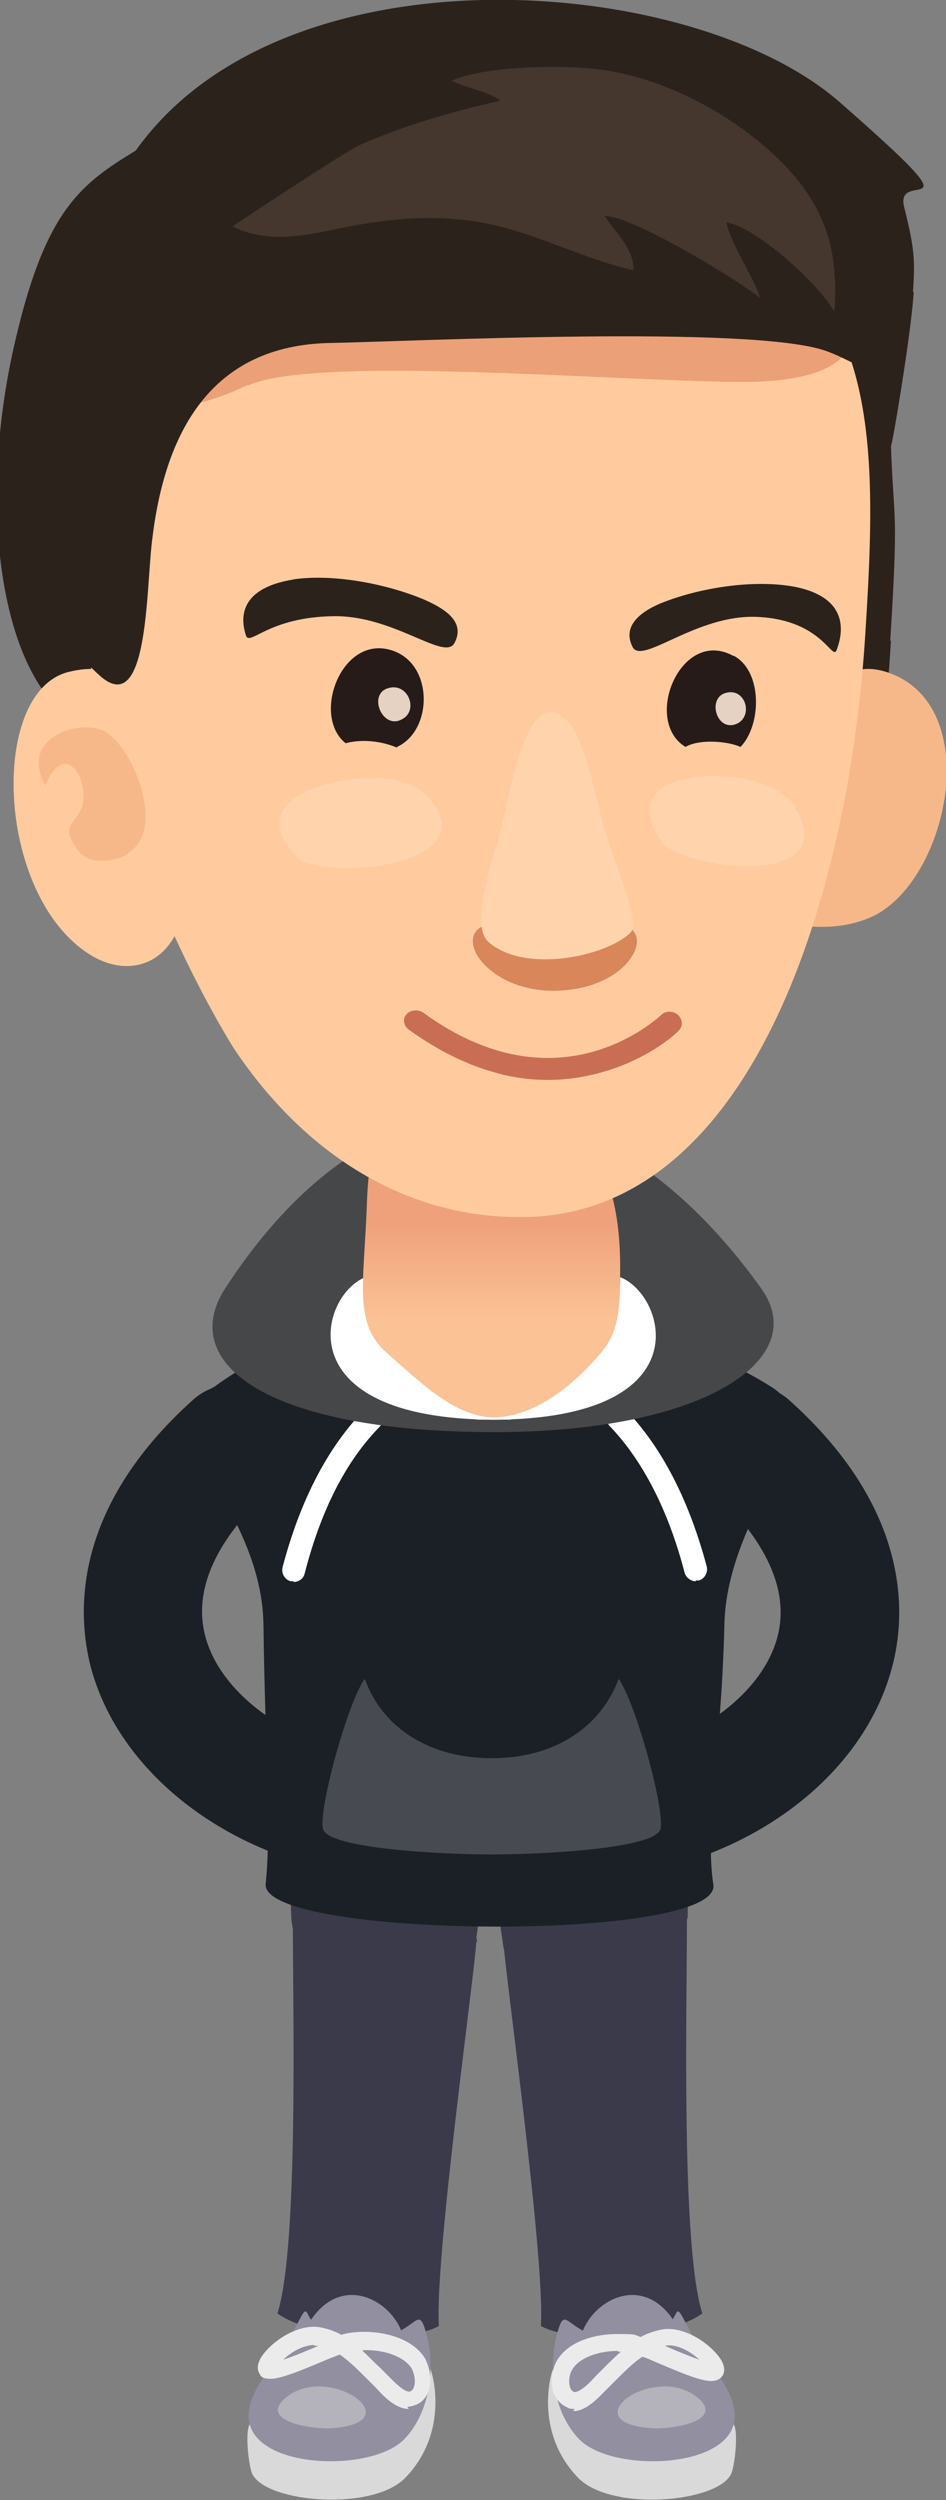
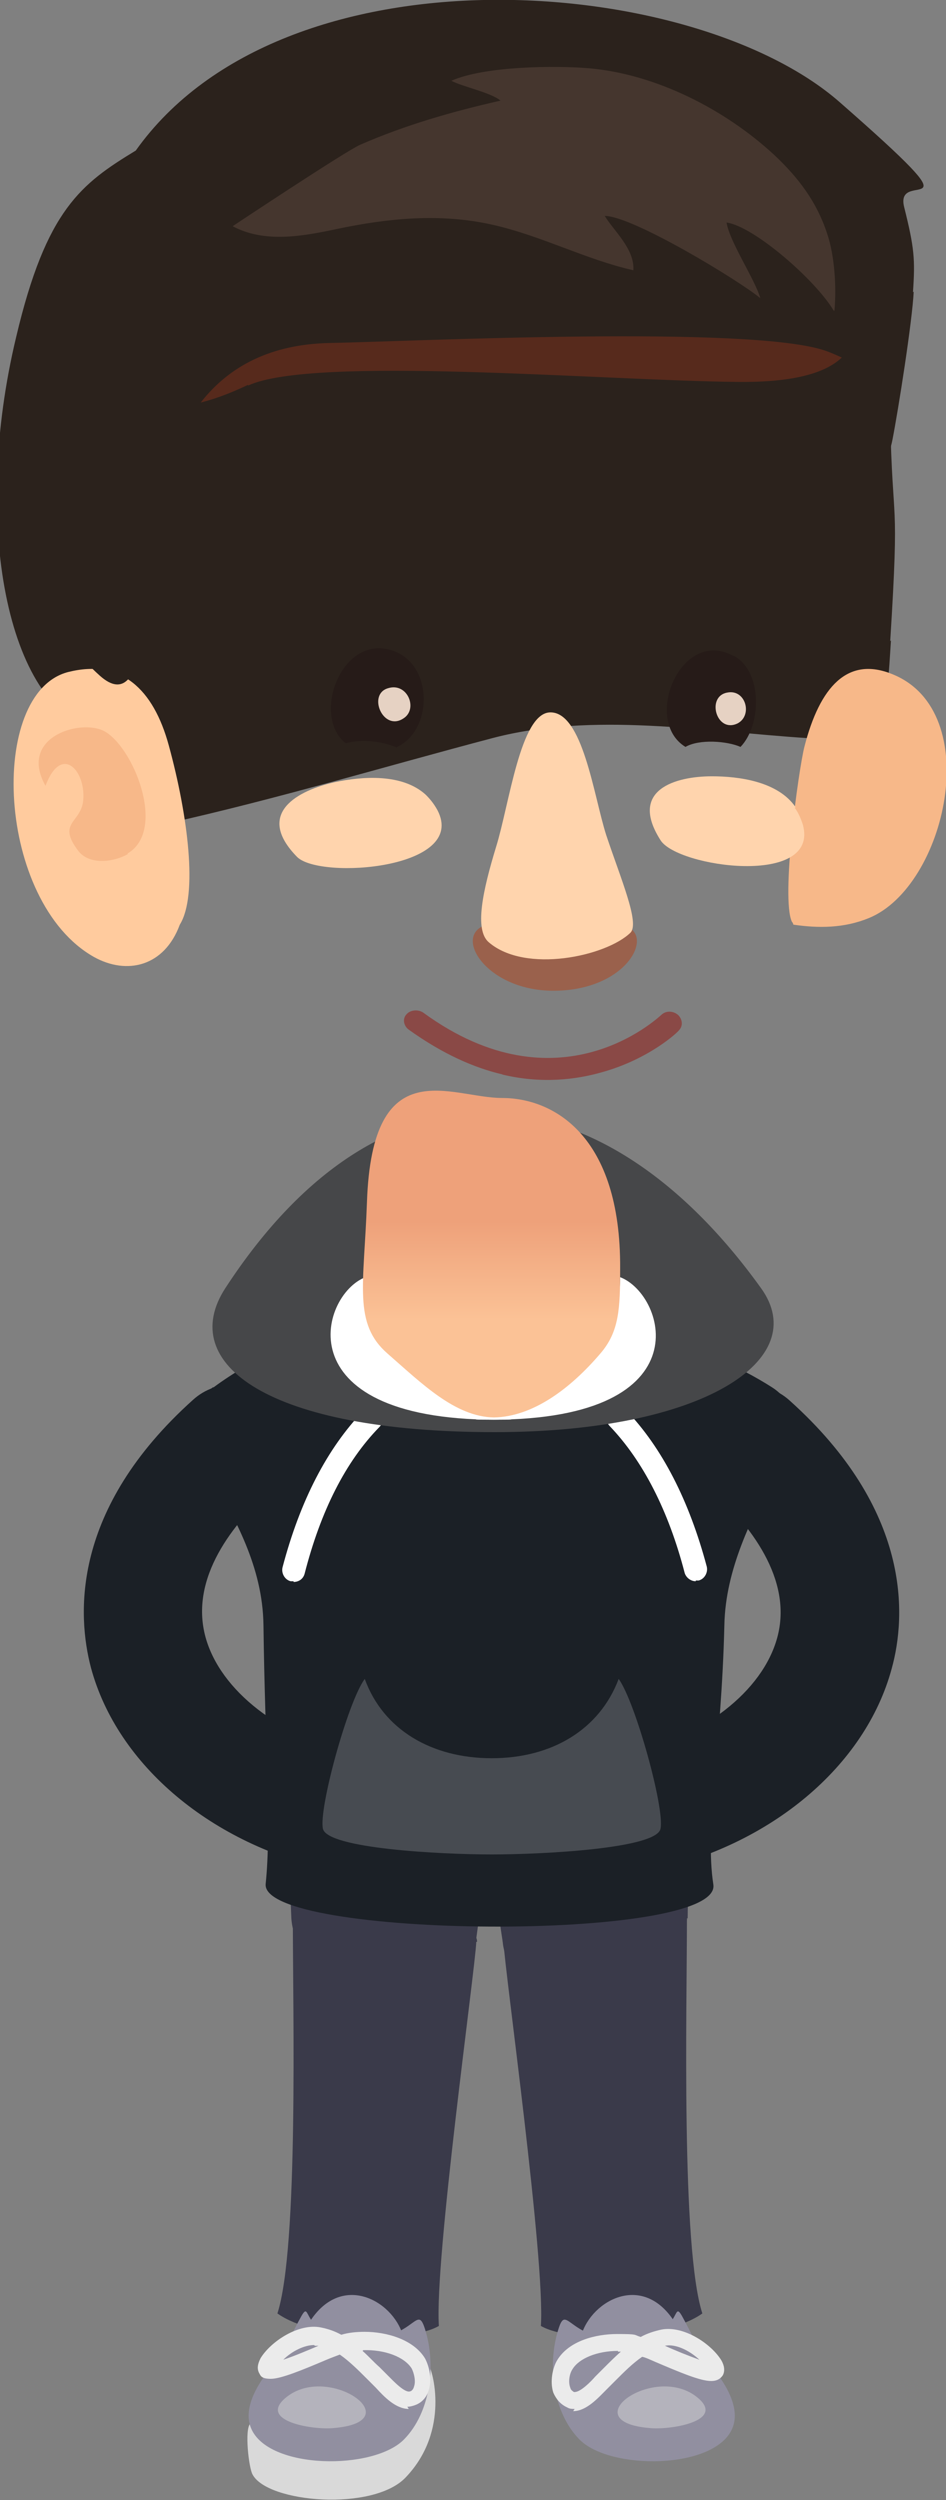
<svg xmlns="http://www.w3.org/2000/svg" id="b" viewBox="0 0 128.9 340.4">
  <rect x="0" y="0" width="128.9" height="340.4" fill="#808080" stroke="none" />
  <defs>
    <linearGradient id="d" x1="67.1" y1="148.5" x2="67.1" y2="193" gradientUnits="userSpaceOnUse">
      <stop offset=".4" stop-color="#eea17a" />
      <stop offset=".7" stop-color="#fbc296" />
    </linearGradient>
  </defs>
  <g id="c">
    <g>
      <g>
        <g>
          <g>
            <path d="m93.7,261.2c0-2.9.3-6.2.3-8.5.3-28.8-54.8-29.3-54.6-.5,0,2.3.2,6.5.3,9,.7,11.3,24.2,13.8,25.1,3.4,0,0,.3-2.1.4-2.9.4-1.8,2.6-1.8,2.9,0,.1.8.4,2.7.4,2.7.8,10.3,24.7,7.9,25.1-3.2Z" style="fill:#3a3a4a;" />
            <path d="m64.9,264.4c-.2,4.1-5.7,43.3-5.1,52.3-4.2,2.4-16.9,1.9-22-1.7,2.9-9,2.1-41.5,2.1-53.8,0-3.8,25.3-1.3,25.1,3.2Z" style="fill:#3a3a4a;" />
            <path d="m68.6,264.4c.2,4.1,5.7,43.3,5.1,52.3,4.2,2.4,16.9,1.9,22-1.7-2.9-9-2.1-41.5-2.1-53.8,0-3.8-25.3-1.3-25.1,3.2Z" style="fill:#3a3a4a;" />
          </g>
          <g>
-             <path d="m99.9,330c.8.8.2,6-.3,6.9-2,3.9-16.5,5.1-20.9.4-6.1-6.4-3.6-14.7-3.1-15.3.6-.6,23.7,7.4,24.3,8Z" style="fill:#d9d9d9;" />
            <path d="m86.5,318.5c6.5-.7,5.1-5.4,6.4-3.2,1.3,2.3,2.3,4.8,3.7,6.5,2,2.3,4.4,5.9,3.2,8.8-2.3,5.7-16.8,5.8-20.9,1.5-3.5-3.6-4.4-10-2.8-15,1.2-3.8,1.4,2.3,10.5,1.3Z" style="fill:#918fa0;" />
            <path d="m95.1,326.5c3.8,3.2-3.9,4.4-6.6,4.1-10.6-.9.8-9,6.6-4.1Z" style="fill:#d9d9d9; opacity:.5;" />
-             <path d="m92.3,316.8c-4.3-7.7-11.7-3.7-13.1,1.2-1.5,5.6,16.9,5.6,13.1-1.2Z" style="fill:#918fa0;" />
+             <path d="m92.3,316.8c-4.3-7.7-11.7-3.7-13.1,1.2-1.5,5.6,16.9,5.6,13.1-1.2" style="fill:#918fa0;" />
            <path d="m78.3,328c-.3,0-.7,0-1-.2-.9-.4-1.5-1.1-1.9-2-.5-1.5-.1-3.4.5-4.4,1.6-2.7,5.3-3.6,8.2-3.6s2.2.1,3.2.4c.9-.5,1.9-.8,2.8-1,3-.6,6.8,1.9,8.2,4.2.4.7.5,1.4.2,2-.2.3-.6.8-1.6.8-1.5,0-4.3-1.2-7.6-2.6-.7-.3-1.3-.6-1.8-.7-1.3.9-2.4,2-3.7,3.3l-1.2,1.2c-1.1,1.1-2.7,2.9-4.5,2.9Zm5.9-7.9c-2.8,0-5.3,1-6.2,2.5-.4.6-.6,1.7-.3,2.5.1.4.4.5.5.6h.1c.8,0,2.2-1.4,2.8-2.1l1.2-1.2c.7-.7,1.5-1.5,2.3-2.2-.1,0-.3,0-.4,0Zm6.4-.7c1.3.6,3.3,1.4,4.7,1.9-1.4-1.3-3.3-2.2-4.7-1.9,0,0,0,0,0,0Z" style="fill:#ebebeb;" />
          </g>
          <g>
            <path d="m34.1,330c-.8.8-.2,6,.3,6.9,2,3.9,16.5,5.1,20.9.4,6.1-6.4,3.6-14.7,3.1-15.3-.6-.6-23.7,7.4-24.3,8Z" style="fill:#d9d9d9;" />
            <path d="m47.5,318.5c-6.5-.7-5.1-5.4-6.4-3.2-1.3,2.3-2.3,4.8-3.7,6.5-2,2.3-4.4,5.9-3.2,8.8,2.3,5.7,16.8,5.8,20.9,1.5,3.5-3.6,4.4-10,2.8-15-1.2-3.8-1.4,2.3-10.5,1.3Z" style="fill:#918fa0;" />
            <path d="m38.9,326.5c-3.8,3.2,3.9,4.4,6.6,4.1,10.6-.9-.8-9-6.6-4.1Z" style="fill:#d9d9d9; opacity:.5;" />
            <path d="m41.8,316.8c4.3-7.7,11.7-3.7,13.1,1.2,1.5,5.6-16.9,5.6-13.1-1.2Z" style="fill:#918fa0;" />
            <path d="m55.7,328c-1.8,0-3.4-1.7-4.5-2.9l-1.2-1.2c-1.2-1.2-2.4-2.4-3.7-3.3-.5.2-1.1.4-1.8.7-3.3,1.4-6.2,2.6-7.6,2.6s-1.4-.5-1.6-.8c-.3-.6-.2-1.2.2-2,1.4-2.3,5.2-4.8,8.2-4.2,1,.2,1.9.5,2.8,1,1-.3,2.1-.4,3.2-.4,2.9,0,6.6,1,8.2,3.6.6,1.1,1,2.9.5,4.4-.3,1-1,1.7-1.9,2-.3.1-.6.2-1,.2Zm-6.3-7.9c.8.7,1.5,1.5,2.3,2.2l1.2,1.2c.7.7,2.3,2.4,3,2.1.1,0,.4-.2.5-.6.3-.8,0-1.9-.3-2.5-1-1.6-3.7-2.6-6.6-2.5Zm-6.6-.8c-1.3,0-3,.8-4.2,2,1.5-.5,3.4-1.3,4.8-1.9,0,0,0,0,0,0-.2,0-.3,0-.5,0Z" style="fill:#ebebeb;" />
          </g>
        </g>
        <path d="m29,188.9c-8.8,6.5,6.7,16.2,6.9,32.4.2,16.2,1.1,27.6.3,35.2-.8,7.5,62.2,8,61,.1-1.2-7.7,1.1-18.5,1.5-35.3.3-15.6,14.8-27.1,6.5-32.4-18.2-11.6-54.3-16.1-76.1,0Z" style="fill:#1b2026;" />
        <path d="m94.8,215.3c-.7,0-1.3-.5-1.5-1.1-2.2-8.5-5.7-15.3-10.2-20-.6-.6-.6-1.6,0-2.2.6-.6,1.6-.6,2.2,0,4.9,5.1,8.6,12.3,11,21.3.2.8-.3,1.7-1.1,1.9-.1,0-.3,0-.4,0Z" style="fill:#fff;" />
        <path d="m40,215.3c-.1,0-.3,0-.4,0-.8-.2-1.3-1.1-1.1-1.9,2.4-9.1,6.1-16.2,11-21.3.6-.6,1.6-.6,2.2,0,.6.6.6,1.6,0,2.2-4.6,4.7-8,11.4-10.2,20-.2.7-.8,1.1-1.5,1.1Z" style="fill:#fff;" />
        <path d="m47,254.9c-.6,0-1.1,0-1.7-.2-16.4-3.5-29.3-14.3-32.9-27.6-1.9-7.2-2.7-21.6,13.9-36.5,3.3-3,8.4-2.7,11.4.6,3,3.3,2.7,8.4-.6,11.4-5.3,4.8-11.3,12.2-9.1,20.3,2,7.3,10.2,13.7,20.6,15.9,4.4.9,7.2,5.2,6.2,9.6-.8,3.8-4.2,6.4-7.9,6.4Z" style="fill:#1b2026;" />
        <path d="m87,254.9c-3.7,0-7.1-2.6-7.9-6.4-.9-4.4,1.9-8.7,6.2-9.6,10.4-2.2,18.6-8.6,20.6-15.9,2.2-8-3.8-15.5-9.1-20.3-3.3-3-3.6-8.1-.6-11.4,3-3.3,8.1-3.6,11.4-.6,16.6,14.9,15.9,29.3,13.9,36.5-3.6,13.3-16.5,24.1-32.9,27.6-.6.1-1.1.2-1.7.2Z" style="fill:#1b2026;" />
        <path d="m84.3,228.6c-2.6,6.9-9.1,10.8-17.3,10.8s-14.8-3.9-17.3-10.8c-2.3,3.1-6.3,17.7-5.7,20.4.6,2.7,16,3.5,23,3.5s22.5-.8,23-3.5c.6-2.7-3.4-17.2-5.7-20.4Z" style="fill:#474b51;" />
        <path d="m67.4,195c28.4,0,43.3-9.9,36.3-19.6-21.4-29.8-51.1-33.6-73,0-6.7,10.3,5.9,19.6,36.7,19.6Z" style="fill:#464749;" />
        <path d="m65.7,193.3c-5.8,0,18.8-1.4,18.8-19.4,6.3,2.4,11.6,19.9-18.8,19.4Z" style="fill:#fff;" />
        <path d="m68.9,193.3c5.8,0-19.4-3-19.1-19.4-6.3,2.4-11.3,19.9,19.1,19.4Z" style="fill:#fff;" />
      </g>
      <path d="m50,163.7c.7-20.8,11.4-14.2,18.4-14.2,7,0,16.2,5.1,16.1,23.2,0,5.4-.1,8.6-2.7,11.6-4.1,4.8-9.2,8.6-14.5,8.7-5.3-.1-9.8-4.6-14.5-8.7s-3.2-9.3-2.8-20.6Z" style="fill:url(#d);" />
      <path d="m124.5,39.7c-.2,4.1-2.1,16.1-2.9,20.2-4.3,21.5-55.2,22.5-72.7,17.1-8.3-2.5-24.1,25.6-36,22.4S-3.9,71.3,2.2,45.9c4.1-17.4,8.9-20.9,16.3-25.4C38.7-7.9,94.4-3.6,114.4,13.9s7.4,8.7,8.8,14.3,1.5,7.1,1.2,11.6Z" style="fill:#2b221c;" />
      <path d="m121.3,87.3c1.3-20.8.3-14.7,0-30.5-.9-52.2-19.3-51.1-59.6-47.6C-8.6,15.2,2.8,116.6,22.9,112.1c14.8-3.3,29.4-7.7,44.2-11.6,13.7-3.6,28.9-.9,42.9,0,11,.7,10.8-4.1,11.4-13.3Z" style="fill:#2b221c;" />
      <path d="m118.4,125c-3.4,1.4-6.9,1.4-10.3.9,0-.1-.1-.3-.2-.4-1.5-3.2.9-20.6,1.7-23.8,2.1-8.2,5.9-12.4,12-9.9,12.7,5.1,7.3,28.9-3.2,33.2Z" style="fill:#f7b889;" />
-       <path d="m16.2,107.3c4.8,17,13.9,32.9,16.1,36.1,10.3,15,24.5,22.8,39.9,22.3,30.7-1.1,43.5-44.4,45.7-79.3,2.3-36.1,2.2-64.4-59.6-61C5.8,28.4,5.8,70.8,16.2,107.3Z" style="fill:#ffcb9e;" />
      <g>
        <path d="m12.8,130.3c4.5,2.5,9.6,1.3,11.7-4.4,2.5-4,1.1-14.9-1.5-24.4-2.1-7.7-6.5-11.8-13.7-10-11,2.8-9.8,31.3,3.5,38.8Z" style="fill:#ffcb9e;" />
        <path d="m17.4,116.2c5.4-3.2.7-14.7-3.3-16.7-3.3-1.6-11.6.9-7.9,7.5,2.2-5.9,5.7-1.9,5.1,2.3-.5,2.8-3.5,2.8-.6,6.6,1.6,2,5,1.4,6.7.4Z" style="fill:#f7b889;" />
      </g>
      <path d="m108.3,110c.5.7.8,1.4,1.1,2.3,2.3,8.5-17.1,5.8-19.4,2.1-4.4-6.9,2.1-8.7,7-8.7,3.7,0,9,.7,11.4,4.2Z" style="fill:#ffd4ad;" />
      <path d="m58,108.2c.6.6,1.1,1.2,1.6,2.1,4.2,8-15.9,9.5-19.1,6.4-5.9-6,.2-9.1,5.1-10.2,3.8-.8,9.2-1.2,12.4,1.7Z" style="fill:#ffd4ad;" />
      <path d="m33.8,52.4c-4,1.9-14.7,6.5-19.9-1.5-2.5-3.8-.4-9.5,1.3-13.7,2.1-5.2,8.5-8.1,13.7-10.2,9.5-3.8,20.5-3.1,30.7-2.8,11.4.3,22.7,2.1,33.5,5.3,7.2,2.1,20.7,4,23,11.7,2.9,9.8-8.1,10.9-15.8,10.8-18.4-.2-57.7-3.6-66.5.5Z" style="fill:#bf3c1b; opacity:.3;" />
      <g>
        <path d="m54.1,101.8c-2.1-.9-4.8-1.2-7-.6-4.8-3.8-.4-15.3,6.7-12.5,5.3,2.1,5.1,10.8.3,13Z" style="fill:#261b18;" />
        <path d="m100,89.3c3.9,2.1,3.8,9.4.9,12.4-1.8-.8-5.6-1.1-7.5,0-5.9-3.6-.6-16.3,6.5-12.4Z" style="fill:#261b18;" />
        <path d="m52.9,93.7c2.6-.8,4.1,2.8,2.1,4.1-2.8,1.9-5-3.3-2.1-4.1Z" style="fill:#e6d2c3;" />
        <path d="m99.1,94.3c2.5-.5,3.5,3.1,1.4,4.2-2.9,1.4-4.3-3.7-1.4-4.2Z" style="fill:#e6d2c3;" />
        <path d="m39.9,78.9c5.3-.8,12.5.5,17.8,2.7,2.5,1.1,5.9,2.9,4.2,6-1.4,2.4-8.2-3.8-16.4-3.7-9,.1-11.5,4.2-12,2.6-.5-1.6-1.6-6.3,6.5-7.6Z" style="fill:#2b221c;" />
        <path d="m108.3,79.9c-5.3-1-12.5,0-17.9,2.1-2.6,1-5.8,3-4.2,6.1,1.3,2.5,8.7-4.5,17-4.1,8.9.4,10.2,6.1,10.8,4.5.6-1.6,2.3-7-5.7-8.6Z" style="fill:#2b221c;" />
      </g>
      <path d="m104.1,9.9C82.6-1.9,49.2.5,30.7,13.7,11.8,27.1,6.6,51.8,6.2,73.9c-.1,7.6,1.7,13,7.4,18.1,6.6,5.9,6.3-11.6,7.1-18.2,1.7-14.9,8-26.8,24.3-27.1,10.9-.2,57.6-2.5,67.6,1.1,5.5,2,8.7,6.1,10-2.7,1.4-9.5-1-19.5-7.4-26.6-3.1-3.4-6.8-6.2-11-8.5Z" style="fill:#2b221c;" />
      <path d="m113.7,42.3c.3-3.3,0-7.6-1-10.5-1.4-4.3-3.9-7.6-7.2-10.7-6.7-6.2-16.1-11-25.2-11.8-4.7-.4-14.3-.3-18.8,1.7,1.5.8,5.4,1.6,6.7,2.7-6.6,1.5-12.9,3.3-19.1,6-1.9.8-17.4,11.1-17.4,11.1,4.3,2.3,9.4,1.4,14.1.4,7.1-1.5,14.2-2.2,21.3-.6,6.7,1.5,12.6,4.7,19.2,6.2.2-2.9-2.7-5.4-3.9-7.4,3.8,0,18.3,8.8,21.2,11.2-.7-2.5-4.2-7.7-4.6-10.3,3.7.5,12.1,7.8,14.6,12Z" style="fill:#45362e;" />
      <g style="opacity:.5;">
        <path d="m68.4,146.3c5.4,1.3,10.1.7,13.6-.3,6.5-1.8,10.4-5.5,10.5-5.7.6-.6.5-1.5-.1-2.1-.7-.6-1.7-.6-2.3,0-.6.5-14,13.1-32.4-.3-.7-.5-1.8-.4-2.3.2-.6.6-.4,1.6.3,2.1,4.6,3.3,8.9,5.2,12.8,6.1Z" style="fill:#94110c;" />
      </g>
      <g>
        <path d="m86.4,126.9c-2-2.7-5.1,0-10.5-.1-4.9-.1-6.8-2.5-10.3-.6-3.5,1.9,1.1,8.7,9.8,8.7,8.7,0,12.7-5.7,11-8Z" style="fill:#b54319; opacity:.5;" />
        <path d="m82.6,113.7c-1.7-5.3-3.2-16.9-7.7-16.7-4,.2-5.5,12.5-7.3,18.3-1.8,5.9-3,11.3-1,13,5,4.3,16,1.9,19.3-1.3,1.3-1.3-1.3-7.3-3.3-13.3Z" style="fill:#ffd4ad;" />
      </g>
    </g>
  </g>
</svg>